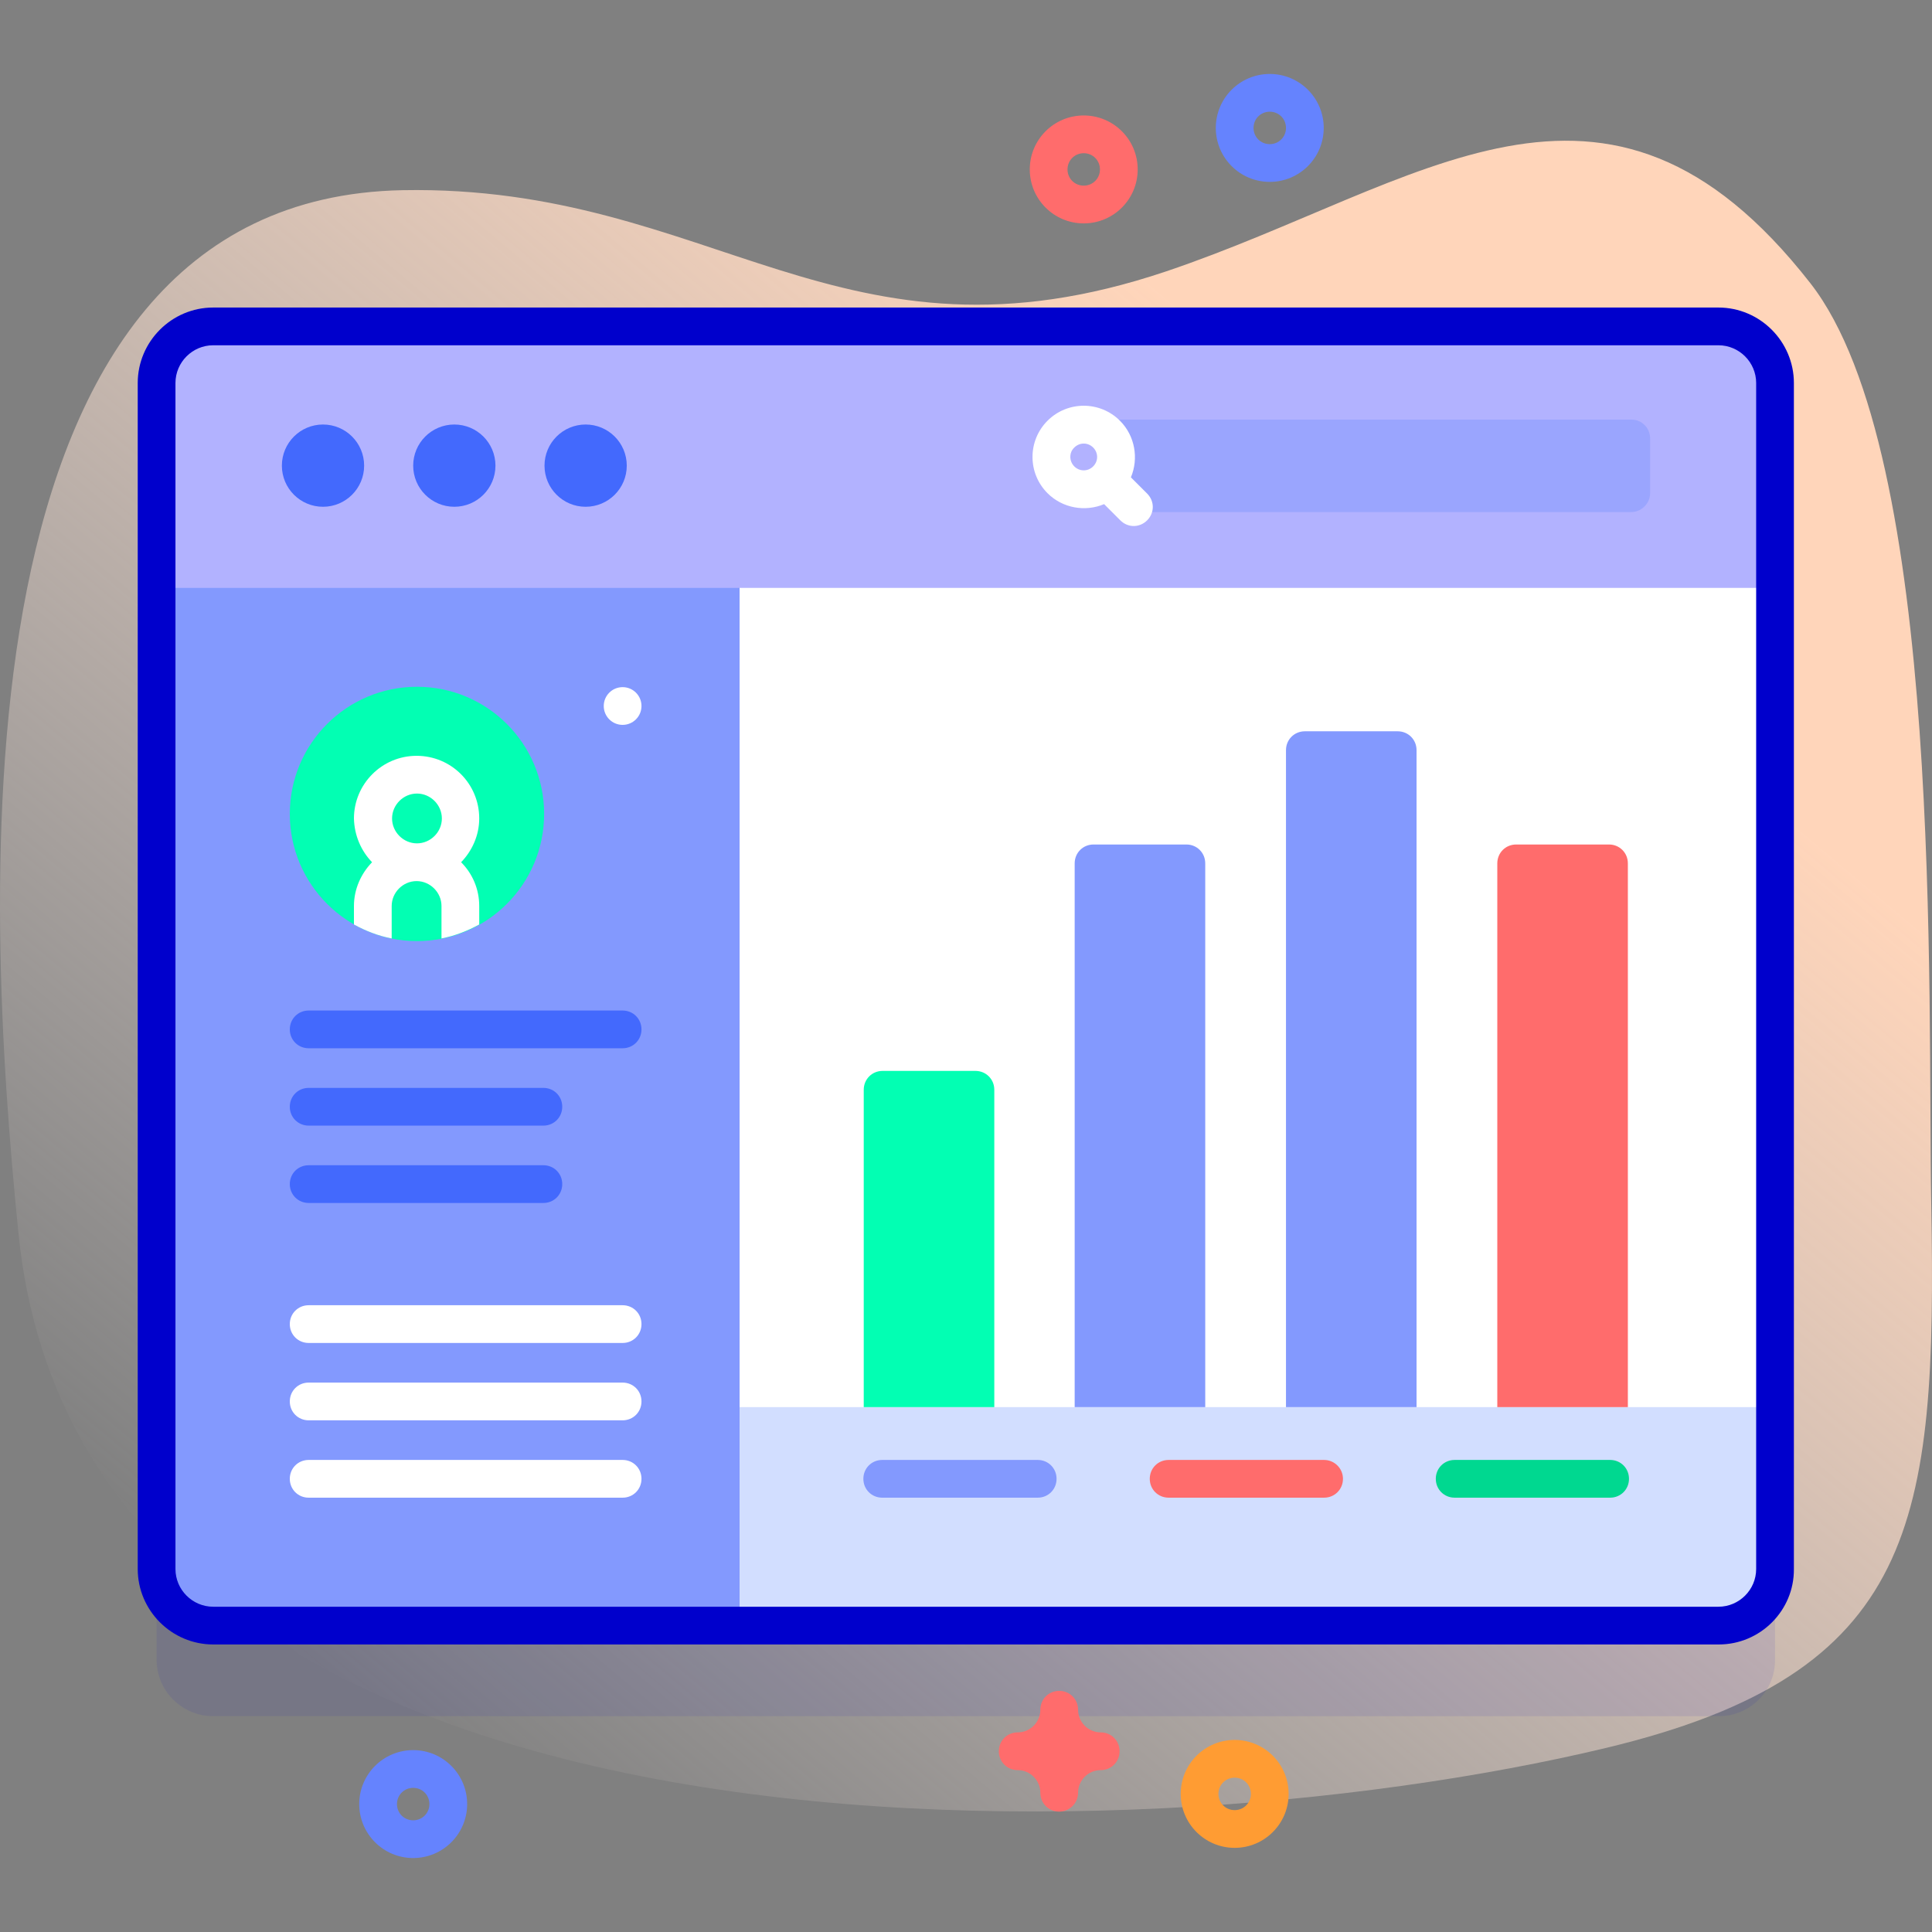
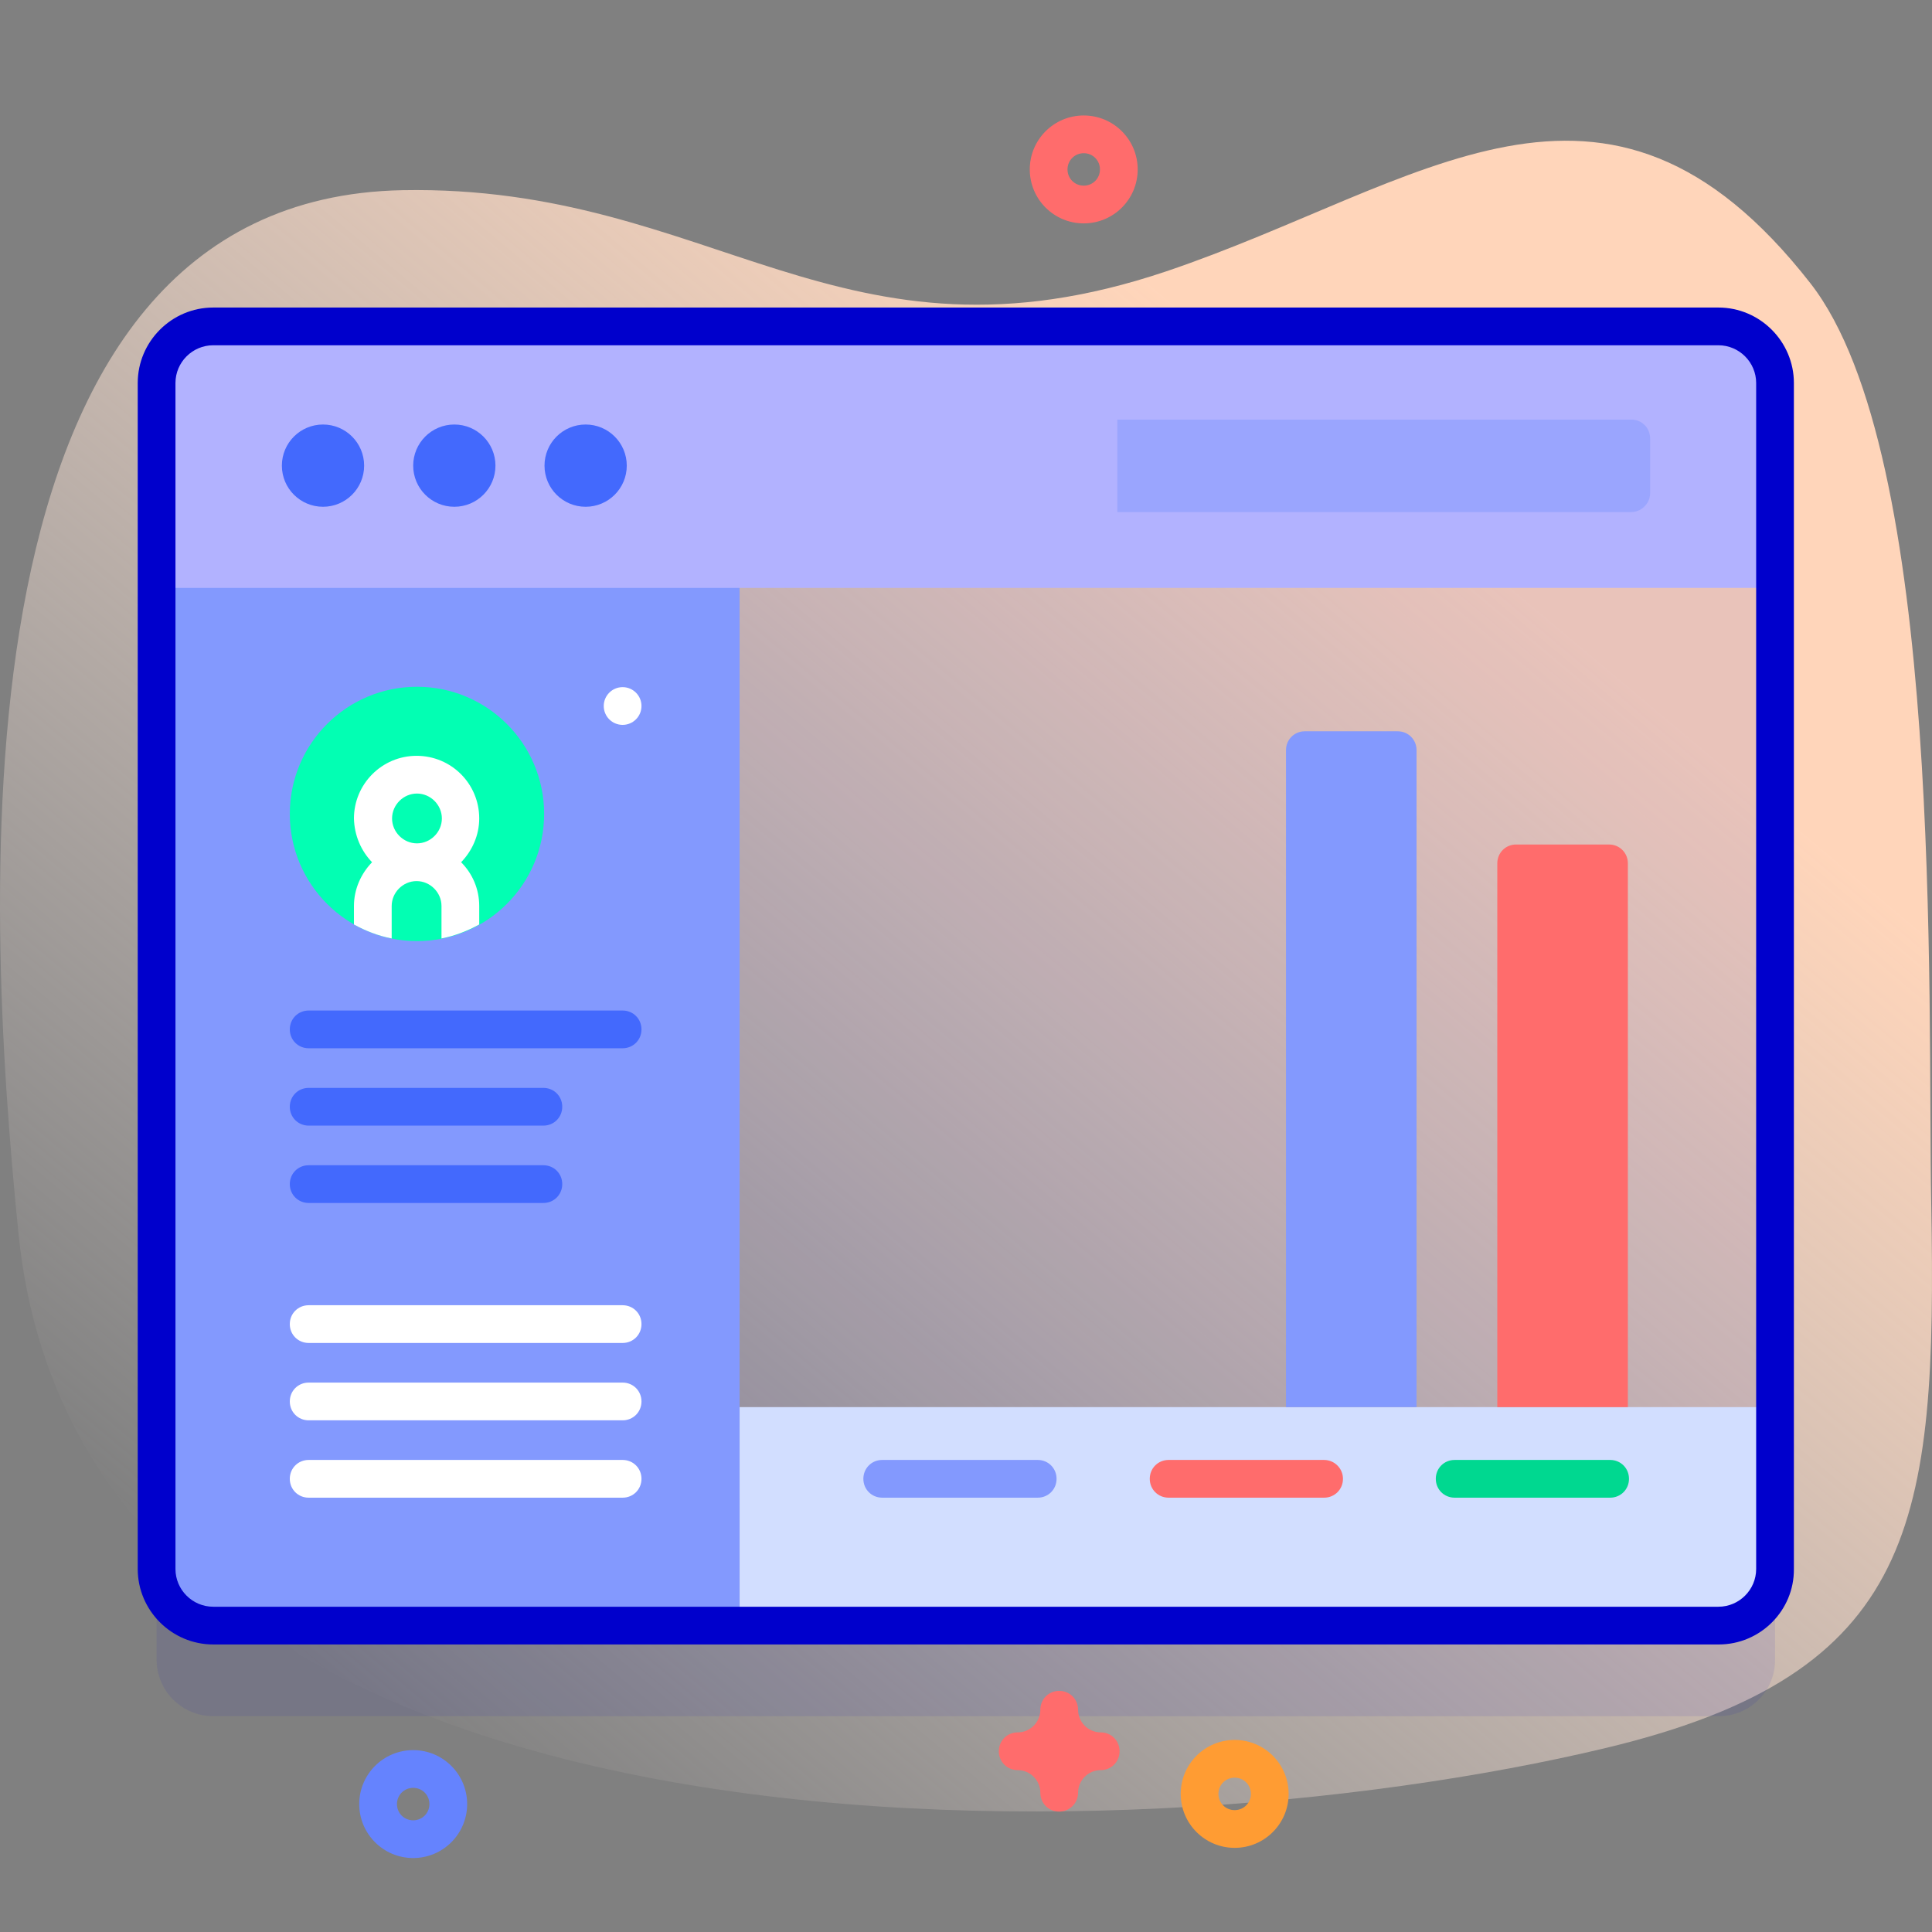
<svg xmlns="http://www.w3.org/2000/svg" version="1.1" id="Capa_1" x="0px" y="0px" viewBox="0 0 512 512" style="enable-background:new 0 0 512 512;" xml:space="preserve">
  <rect x="0" y="0" width="512" height="512" fill="#808080" stroke="none" />
  <style type="text/css">
	.st0{fill:url(#SVGID_1_);}
	.st1{opacity:0.1;fill:#2626BC;enable-background:new    ;}
	.st2{fill:#FFFFFF;}
	.st3{fill:#D2DEFF;}
	.st4{fill:#8399FE;}
	.st5{fill:#02FFB3;}
	.st6{fill:#4369FD;}
	.st7{fill:#FF6C6C;}
	.st8{fill:#00D890;}
	.st9{fill:#B2B2FF;}
	.st10{fill:#0000CC;}
	.st11{opacity:0.5;fill:#8399FE;}
	.st12{fill:#6583FE;}
	.st13{fill:#FF9C33;}
</style>
  <g>
    <g>
      <linearGradient id="SVGID_1_" gradientUnits="userSpaceOnUse" x1="96.524" y1="55.645" x2="444.685" y2="470.569" gradientTransform="matrix(1 0 0 -1 0 512)">
        <stop offset="0" style="stop-color:#FFF2ED;stop-opacity:0" />
        <stop offset="0.294" style="stop-color:#FFE9DD;stop-opacity:0.373" />
        <stop offset="0.787" style="stop-color:#FFD5BA" />
      </linearGradient>
      <path class="st0" d="M4.9,326.9c17.4,172.9,292.4,167.1,420.8,136.3c82.5-19.8,87.6-59.5,86.1-144c-1-54.5,3.4-198.7-32-244.1    c-54.4-69.7-103.2-26-170.7-3.2C222.7,101,189,48.9,106.7,50.4C-14,52.7-4.1,237.7,4.9,326.9L4.9,326.9z" />
    </g>
    <g>
      <g>
        <g>
          <g>
            <path class="st1" d="M455.5,454.8H56.5c-8.3,0-15-6.7-15-15V125.5c0-8.3,6.7-15,15-15h398.9c8.3,0,15,6.7,15,15v314.3       C470.5,448.1,463.8,454.8,455.5,454.8z" />
-             <path class="st2" d="M455.5,430.8H56.5c-8.3,0-15-6.7-15-15V101.5c0-8.3,6.7-15,15-15h398.9c8.3,0,15,6.7,15,15v314.3       C470.5,424.1,463.8,430.8,455.5,430.8z" />
            <path class="st3" d="M196,430.8h259.5c8.3,0,15-6.7,15-15v-42.9H196V430.8z" />
            <path class="st4" d="M196,430.8H56.5c-8.3,0-15-6.7-15-15V101.5c0-8.3,6.7-15,15-15H196V430.8z" />
            <g>
              <g>
                <circle class="st5" cx="110.5" cy="215.7" r="33.7" />
                <path class="st2" d="M98.6,228.5c-2.9,3-4.8,7.1-4.8,11.6v4.9c3.1,1.7,6.4,3,10,3.7v-8.6c0-3.6,3-6.6,6.6-6.6s6.6,3,6.6,6.6         v8.6c3.6-0.7,6.9-2,10-3.7v-4.9c0-4.5-1.8-8.6-4.8-11.6c2.9-3,4.8-7.1,4.8-11.6c0-9.2-7.4-16.6-16.6-16.6         s-16.6,7.5-16.6,16.6C93.9,221.4,95.7,225.5,98.6,228.5z M103.9,216.9c0-3.6,3-6.6,6.6-6.6s6.6,3,6.6,6.6         c0,3.6-3,6.6-6.6,6.6S103.9,220.5,103.9,216.9z" />
              </g>
              <g>
                <path class="st6" d="M165,267.8H81.8c-2.8,0-5,2.2-5,5s2.2,5,5,5H165c2.8,0,5-2.2,5-5S167.8,267.8,165,267.8z" />
              </g>
              <g>
                <path class="st6" d="M144,288.3H81.8c-2.8,0-5,2.2-5,5s2.2,5,5,5H144c2.8,0,5-2.2,5-5S146.8,288.3,144,288.3z" />
              </g>
              <g>
                <path class="st6" d="M144,308.8H81.8c-2.8,0-5,2.2-5,5s2.2,5,5,5H144c2.8,0,5-2.2,5-5S146.8,308.8,144,308.8z" />
              </g>
              <g>
                <path class="st2" d="M165,345.9H81.8c-2.8,0-5,2.2-5,5s2.2,5,5,5H165c2.8,0,5-2.2,5-5S167.8,345.9,165,345.9z" />
                <path class="st2" d="M165,366.4H81.8c-2.8,0-5,2.2-5,5s2.2,5,5,5H165c2.8,0,5-2.2,5-5S167.8,366.4,165,366.4z" />
                <path class="st2" d="M165,386.9H81.8c-2.8,0-5,2.2-5,5s2.2,5,5,5H165c2.8,0,5-2.2,5-5S167.8,386.9,165,386.9z" />
              </g>
              <g>
                <path class="st4" d="M275,386.9h-41.2c-2.8,0-5,2.2-5,5s2.2,5,5,5H275c2.8,0,5-2.2,5-5S277.8,386.9,275,386.9z" />
                <path class="st7" d="M350.9,386.9h-41.2c-2.8,0-5,2.2-5,5s2.2,5,5,5h41.2c2.8,0,5-2.2,5-5S353.6,386.9,350.9,386.9z" />
                <path class="st8" d="M426.7,386.9h-41.2c-2.8,0-5,2.2-5,5s2.2,5,5,5h41.2c2.8,0,5-2.2,5-5S429.5,386.9,426.7,386.9z" />
              </g>
            </g>
            <g>
              <circle class="st2" cx="165" cy="187.1" r="5" />
            </g>
            <path class="st9" d="M470.5,155.8v-54.3c0-8.3-6.7-15-15-15H56.5c-8.3,0-15,6.7-15,15v54.3H470.5z" />
            <path class="st10" d="M455.5,435.8H56.5c-11,0-20-9-20-20V101.5c0-11,9-20,20-20h398.9c11,0,20,9,20,20v314.3       C475.5,426.8,466.5,435.8,455.5,435.8z M56.5,91.5c-5.5,0-10,4.5-10,10v314.3c0,5.5,4.5,10,10,10h398.9c5.5,0,10-4.5,10-10       V101.5c0-5.5-4.5-10-10-10H56.5z" />
          </g>
          <g>
            <g>
              <circle class="st6" cx="85.6" cy="123.4" r="10.9" />
              <circle class="st6" cx="120.4" cy="123.4" r="10.9" />
              <circle class="st6" cx="155.2" cy="123.4" r="10.9" />
            </g>
            <path class="st11" d="M432.3,135.7H296.1v-24.5h136.2c2.8,0,5,2.2,5,5v14.5C437.3,133.4,435,135.7,432.3,135.7z" />
-             <path class="st2" d="M296.8,111.5c-5.3-5.3-13.9-5.3-19.2,0s-5.3,13.9,0,19.2c4,4,10,5,15,2.9l4.3,4.3c2,2,5.1,2,7.1,0       s2-5.1,0-7.1l-4.3-4.3C301.8,121.5,300.8,115.5,296.8,111.5z M284.7,118.6c1.4-1.4,3.6-1.4,5,0s1.4,3.6,0,5s-3.6,1.4-5,0       C283.3,122.2,283.3,119.9,284.7,118.6z" />
          </g>
        </g>
        <g>
-           <path class="st5" d="M263.5,372.9h-34.6v-84.1c0-2.8,2.2-5,5-5h24.6c2.8,0,5,2.2,5,5V372.9z" />
-           <path class="st4" d="M319.4,372.9h-34.6V228.8c0-2.8,2.2-5,5-5h24.6c2.8,0,5,2.2,5,5V372.9z" />
          <path class="st4" d="M375.4,372.9h-34.6V198.8c0-2.8,2.2-5,5-5h24.6c2.8,0,5,2.2,5,5V372.9z" />
          <path class="st7" d="M431.4,372.9h-34.6V228.8c0-2.8,2.2-5,5-5h24.6c2.8,0,5,2.2,5,5V372.9z" />
        </g>
      </g>
-       <path class="st12" d="M336.5,48.2c-7.9,0-14.3-6.4-14.3-14.3c0-7.9,6.4-14.3,14.3-14.3c7.9,0,14.3,6.4,14.3,14.3    C350.8,41.8,344.4,48.2,336.5,48.2z M336.5,29.6c-2.4,0-4.3,1.9-4.3,4.3s1.9,4.3,4.3,4.3s4.3-1.9,4.3-4.3S338.9,29.6,336.5,29.6z" />
      <path class="st12" d="M109.5,492.4c-7.9,0-14.3-6.4-14.3-14.3c0-7.9,6.4-14.3,14.3-14.3s14.3,6.4,14.3,14.3    C123.8,486,117.4,492.4,109.5,492.4z M109.5,473.8c-2.4,0-4.3,1.9-4.3,4.3s1.9,4.3,4.3,4.3s4.3-1.9,4.3-4.3    S111.9,473.8,109.5,473.8z" />
      <path class="st7" d="M287.2,59.2c-7.9,0-14.3-6.4-14.3-14.3c0-7.9,6.4-14.3,14.3-14.3c7.9,0,14.3,6.4,14.3,14.3    C301.5,52.8,295.1,59.2,287.2,59.2z M287.2,40.6c-2.4,0-4.3,1.9-4.3,4.3s1.9,4.3,4.3,4.3s4.3-1.9,4.3-4.3S289.6,40.6,287.2,40.6z" />
      <path class="st13" d="M327.2,489.7c-7.9,0-14.3-6.4-14.3-14.3c0-7.9,6.4-14.3,14.3-14.3c7.9,0,14.3,6.4,14.3,14.3    C341.5,483.3,335.1,489.7,327.2,489.7z M327.2,471.1c-2.4,0-4.3,1.9-4.3,4.3s1.9,4.3,4.3,4.3s4.3-1.9,4.3-4.3    S329.6,471.1,327.2,471.1z" />
      <path class="st7" d="M280.7,480.1c-2.8,0-5-2.2-5-5c0-3.3-2.7-6-6-6c-2.8,0-5-2.2-5-5s2.2-5,5-5c3.3,0,6-2.7,6-6c0-2.8,2.2-5,5-5    s5,2.2,5,5c0,3.3,2.7,6,6,6c2.8,0,5,2.2,5,5s-2.2,5-5,5c-3.3,0-6,2.7-6,6C285.7,477.9,283.4,480.1,280.7,480.1z" />
    </g>
  </g>
</svg>